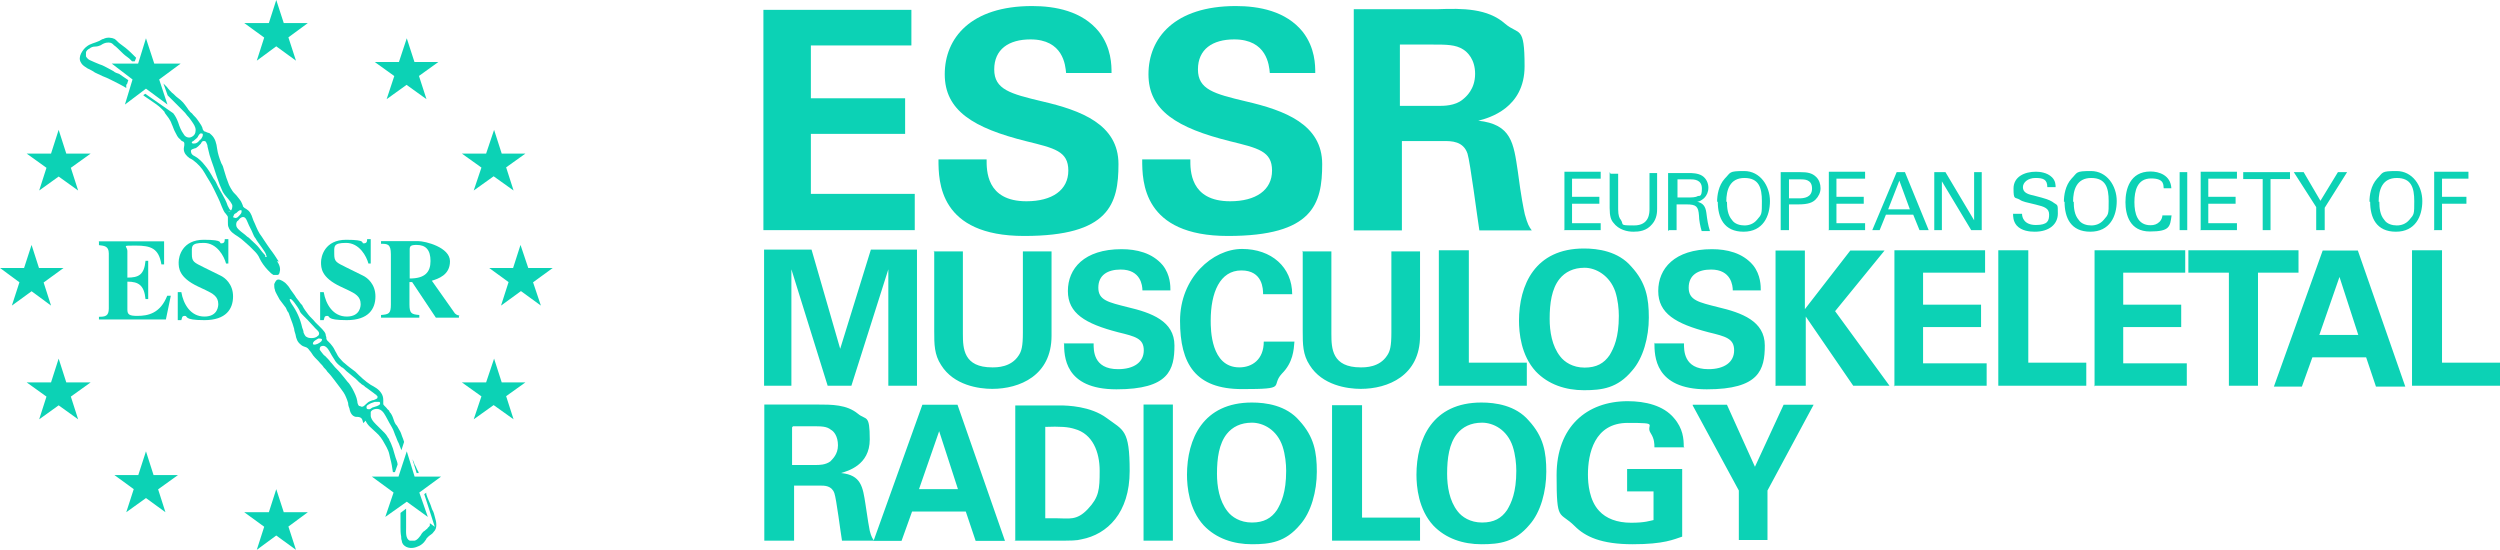
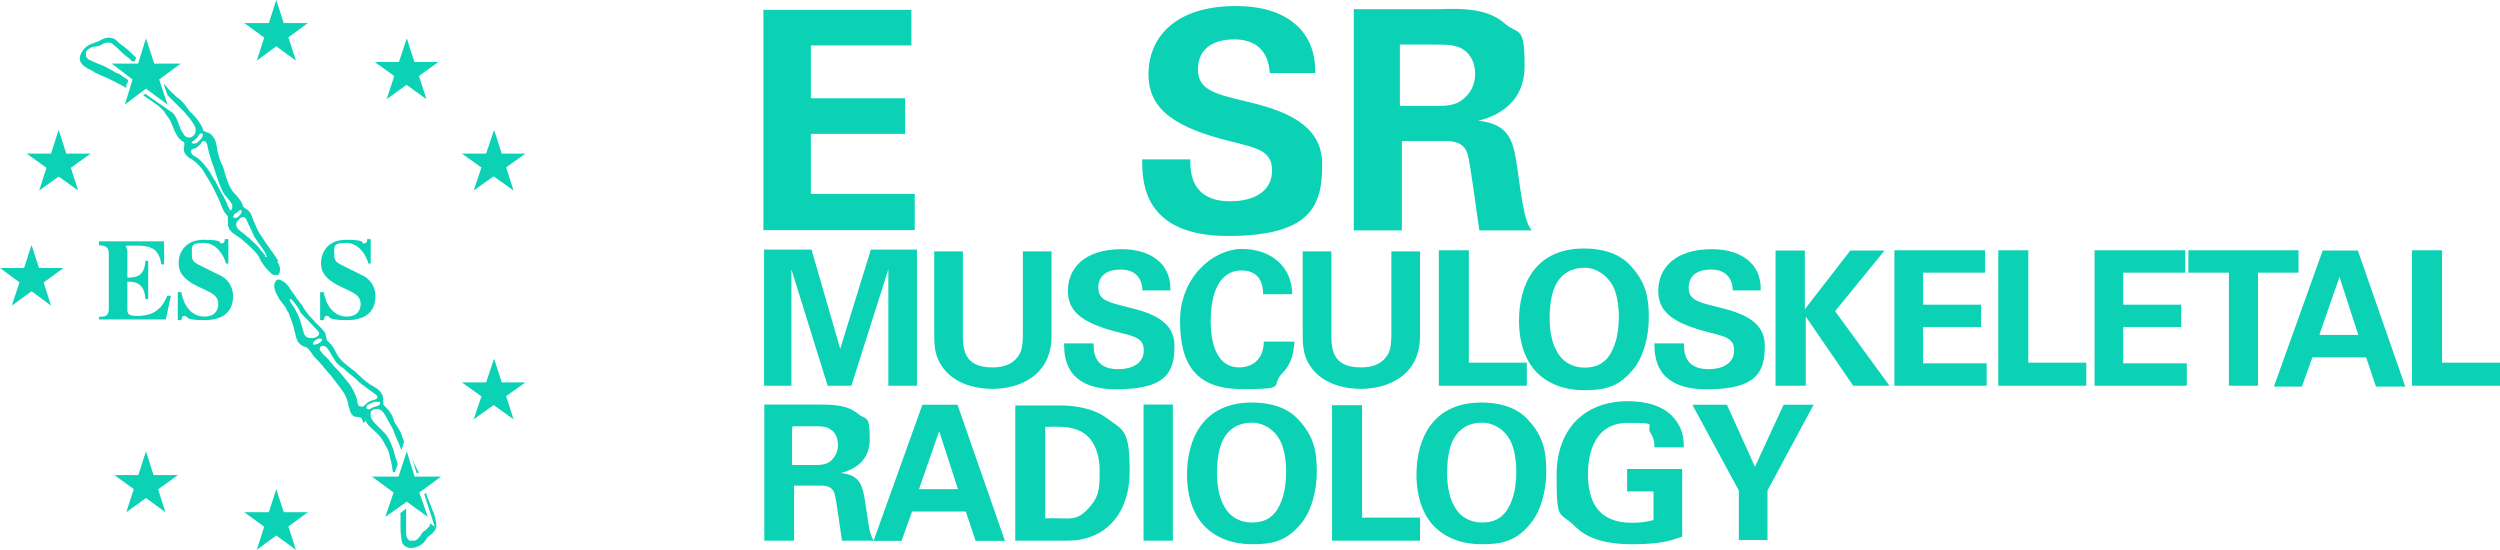
<svg xmlns="http://www.w3.org/2000/svg" id="Layer_2" data-name="Layer 2" viewBox="0 0 1116.7 245.6">
  <defs>
    <style>
      .cls-1 {
        fill: #0cd2b5;
      }
    </style>
  </defs>
  <g id="Ebene_1" data-name="Ebene 1">
    <g>
      <polygon class="cls-1" points="220.7 58 211.6 85.1 234.7 68.6 206.3 68.6 229.4 85.1 220.7 58" />
      <polygon class="cls-1" points="181.7 17.1 172.7 44.3 195.8 27.7 167.4 27.7 190.5 44.3 181.7 17.1" />
      <polygon class="cls-1" points="123.4 0 114.7 27.1 137.5 10.3 109.1 10.3 132.2 27.1 123.4 0" />
      <polygon class="cls-1" points="26.2 58 17.5 85.1 40.5 68.6 11.9 68.6 34.9 85.1 26.2 58" />
      <polygon class="cls-1" points="14.1 109.4 5.3 136.5 28.4 119.7 0 119.7 22.8 136.5 14.1 109.4" />
-       <polygon class="cls-1" points="26.2 160.2 17.5 187.3 40.5 170.8 11.9 170.8 34.9 187.3 26.2 160.2" />
      <polygon class="cls-1" points="65.2 201.6 56.4 228.8 79.5 212.2 51.1 212.2 73.9 228.8 65.2 201.6" />
      <polygon class="cls-1" points="123.4 218.5 114.7 245.6 137.5 228.8 109.1 228.8 132.2 245.6 123.4 218.5" />
-       <polygon class="cls-1" points="232.5 109.4 223.8 136.5 246.9 119.7 218.5 119.7 241.6 136.5 232.5 109.4" />
      <polygon class="cls-1" points="220.7 160.2 211.6 187.3 234.7 170.8 206.3 170.8 229.4 187.3 220.7 160.2" />
      <path class="cls-1" d="M44,107.8h29.3v10.3h-1.2c-1.2-7.2-4.7-8.4-11.5-8.4s-3.7,0-3.7,2.5v11.8c5,0,7.5-1.2,8.1-7.5h1.2v17.1h-1.2c-.6-6.2-3.1-7.8-8.1-7.8v12.5c0,2.2.9,2.8,4.4,2.8,5,0,10.3-1.2,13.4-9h1.6l-2.2,10.6h-29.9v-1.2c2.8,0,4.4-.3,4.4-3.7v-24.6c0-3.4-2.2-3.4-4.4-3.7v-1.6l-.2-.1Z" />
      <path class="cls-1" d="M101,117.8c-.9-3.4-4.1-9.3-10-9.3s-5.3,1.6-5.3,5,.9,3.7,5.3,5.9l7.5,3.7c1.9.9,5.6,3.7,5.6,9.3s-3.1,10.6-12.8,10.6-7.2-1.9-8.7-1.9-1.2.9-1.6,1.9h-1.6v-12.5h1.6c.9,5.3,4.1,10.9,10.3,10.9s6.2-5,6.2-5.6c0-3.4-2.5-4.7-5.6-6.2l-3.4-1.6c-8.7-4.1-8.7-8.4-8.7-10.9s1.6-10,11.2-10,6.5,1.6,7.8,1.6,1.6-.6,1.6-1.9h1.6v10.9h-1.6.6v.1Z" />
      <path class="cls-1" d="M164.6,117.8c-.9-3.4-4.1-9.3-10-9.3s-5.3,1.6-5.3,5,.9,3.7,5.3,5.9l7.5,3.7c1.9.9,5.6,3.7,5.6,9.3s-3.1,10.6-12.8,10.6-7.2-1.9-8.7-1.9-1.2.9-1.6,1.9h-1.6v-12.5h1.6c.9,5.3,4.1,10.9,10.3,10.9s6.2-5,6.2-5.6c0-3.4-2.5-4.7-5.6-6.2l-3.4-1.6c-8.7-4.1-8.7-8.4-8.7-10.9s1.6-10,11.2-10,6.5,1.6,7.8,1.6,1.6-.6,1.6-1.9h1.6v10.9h-1.6.6v.1Z" />
-       <path class="cls-1" d="M183,111.6c0-1.6.3-2.2,3.1-2.2,4.1,0,6.2,2.2,6.2,7.2s-2.5,7.8-9.3,7.8v-13.1.3ZM205.4,140.9c-.6,0-1.2,0-2.2-.9l-10.3-14.6c2.8-.9,8.1-2.5,8.1-8.7s-10.9-9-14.3-9h-16.5v1.2c2.8,0,4.4,0,4.4,4.7v22.4c0,4.1-.9,4.4-4.4,4.7v1.2h17.1v-1.2c-3.4-.3-4.4-.6-4.4-4.7v-10h1.2l10.6,15.9h10.3v-1.2l.3.3.1-.1Z" />
      <polygon class="cls-1" points="181.7 201.6 185.2 212.9 197 212.9 187.3 220 191.1 230.9 181.7 224.1 172.1 230.9 175.8 220 166.1 212.9 178 212.9 181.7 201.6" />
      <path class="cls-1" d="M186.4,211.3h.6s0-.6-.3-.9c-.6-.9-.9-2.2-1.6-3.1,0-.6-.6-1.6-.9-2.2l1.9,6.2h.3Z" />
      <path class="cls-1" d="M163.3,187.9c.9,2.2,2.8,3.4,4.4,5,1.9,1.6,3.1,3.4,4.1,5.3.6.9,1.2,2.2,1.6,3.1s.6,2.2.9,3.4c.6,2.2.9,4.1,1.2,6.2h.9l1.2-3.4c0-.9-.6-2.2-.9-3.1-.3-1.2-.9-2.8-1.2-4.1-.6-1.6-.9-2.5-1.6-3.7,0-.6-.6-.9-.9-1.6-.3-.6-.6-.9-1.2-1.6l-2.8-2.8c-1.2-1.2-3.1-2.8-3.4-4.7v-1.9c.6-1.2,2.5-1.6,3.7-1.2,1.9.6,2.8,2.8,3.7,4.4.6,1.2,1.2,2.2,1.9,3.4s1.2,2.5,1.6,3.7c.6,1.2.9,2.5,1.6,3.7.3.9.9,2.2,1.2,3.1l1.2-3.7c-.3-.9-.6-1.9-.9-2.5-.3-.9-.6-1.9-1.2-2.8-.6-.9-.9-1.9-1.6-2.5-.6-.9-.9-1.9-1.2-2.8s-.9-2.2-1.6-2.8c0-.6-.6-.9-.9-1.2-.6-.9-1.6-1.6-1.9-2.2v-1.9c0-1.2-.3-2.2-.9-3.1-1.2-1.9-3.1-2.8-4.7-3.7-2.5-1.6-4.7-3.7-6.9-5.9-1.6-1.2-3.4-2.5-4.7-3.7-.9-.6-1.6-1.6-2.2-2.2s-1.2-1.6-1.6-2.5c-.6-.9-.9-1.9-1.6-2.8s-1.2-1.6-1.9-2.2-.6-.6-.9-1.2c0-.6,0-.9-.3-1.6,0-1.2-.9-1.9-1.6-2.8l-3.1-3.1c-.9-1.2-2.2-2.2-3.1-3.4s-1.9-2.5-2.5-3.7c0-.3-.6-.9-.9-1.2-.6-.9-1.2-1.6-1.9-2.5-.9-1.6-2.5-3.4-3.4-5-.6-.6-1.2-1.6-2.2-2.2-.9-.6-2.5-1.6-3.4-.6-.3.3-.6.9-.9,1.6,0,.9,0,1.9.3,2.5,0,.6.6,1.6.9,2.2.3.6.9,1.6,1.2,2.2.9,1.2,1.9,2.5,2.8,3.7.3.6.6,1.6,1.2,2.2.3.9.6,1.6.9,2.5.6,1.6,1.2,3.1,1.6,4.7,0,.6.3,1.6.6,2.5.3,1.9.9,3.4,2.2,4.4.6.6,1.2.9,2.2,1.2.9.3,1.2.6,1.9,1.6.6.6.9,1.2,1.6,2.2.9,1.2,2.2,2.2,3.1,3.4.6.6,1.2,1.2,1.6,1.9.6.6,1.2,1.2,1.6,1.9,1.2,1.2,2.2,2.5,3.1,3.7.9,1.2,1.9,2.5,2.8,3.7.9,1.2,1.9,2.5,2.5,4.1.3.6.6,1.6.9,2.5,0,.9.3,1.9.6,2.5.3,1.9,1.2,3.4,2.8,3.7.9,0,1.9,0,2.5.6s.6,1.6.9,2.2M169.3,179.5c.6,0,.6.9.3,1.2-.6.6-1.9.9-2.8,1.2-.6,0-1.2.9-1.9.9s-1.2,0-1.2-.9.6-.9.9-1.2c.9-.6,1.9-.9,2.8-1.2h1.9M136.8,150.5c-.6-.6-.9-1.2-1.2-1.9,0-.6-.3-1.6-.6-2.2-.9-4.1-2.5-7.5-4.7-10.6-.3-.6-.9-1.2-.9-2.2h.6c1.2.9,1.9,2.2,2.8,3.4.3.6.9,1.2,1.2,2.2.3.6.9,1.2,1.6,1.9l1.9,1.9c1.2,1.2,2.2,2.5,3.4,3.7.6.6,1.9,1.6,1.6,2.5,0,0,0,.6-.6.9-.6.6-1.6.9-2.5.9s-1.9,0-2.5-.6M140,154c-.3,0-.3-.9,0-1.2.3-.6,1.6-1.2,2.2-1.6.6,0,1.9,0,1.6.6,0,.9-1.6,1.6-2.2,1.9-.6,0-.9.6-1.6,0M160.8,181.4s-.6,0-.6-.3c-.3-.3-.6-1.2-.6-1.9-.3-1.9-1.2-3.7-2.2-5.6-.6-.9-1.2-2.2-2.2-3.1-.6-.9-1.6-1.9-2.5-3.1s-2.2-2.5-3.1-3.4c-.6-.6-1.2-1.6-1.9-2.2-.6-.9-1.6-1.9-2.5-2.8-.6-.3-.9-.9-1.2-1.2s-.9-1.2-1.2-1.6c0-.9.3-1.6.9-1.6,1.6-.6,2.8,1.2,3.4,2.2.6,1.2,1.6,2.8,2.2,3.7.6,1.2,1.6,2.2,2.8,3.1,0,0,.6.6.9.6.9.6,1.6,1.6,2.5,2.2,1.2.9,2.2,1.9,3.4,2.8l1.6,1.6c.6.3.9.9,1.6,1.2s.9.9,1.6,1.2c1.2.9,2.2,1.6,3.4,2.5,0,0,.6.6.9.6,0,0,.3.6.6.6v.9c-.6.6-1.2.6-1.6.9-.6,0-1.2.3-1.9.6s-.9.6-1.6,1.2c-.6.6-1.2,1.2-1.9,1.2" />
      <path class="cls-1" d="M192.9,227.2c-.6-2.2-1.9-4.4-2.5-6.5v-.6l-.9.6,4.7,14.6-2.2-1.6v.9c0,.6-.9.9-1.2,1.6-.6.3-.9.9-1.6,1.2-.3.3-.9.9-1.2,1.6-.9,1.2-1.6,2.2-2.8,2.5h-2.2c-1.9-.9-1.6-3.7-1.6-5.9v-8.4l-2.5,1.9v6.5c0,1.2,0,2.5.3,4.1,0,.6,0,1.2.3,1.9,0,.6.3,1.2.6,1.6,1.6,1.9,4.4,1.9,6.5.9.9-.3,1.9-.9,2.8-1.9.3-.3.6-.9.9-1.2,0-.3.6-.9.9-1.2.9-.9,1.9-1.2,2.5-2.2.9-.9,1.2-1.9,1.2-3.1s-.3-2.5-.6-3.4c-.3-1.2-.6-2.5-1.2-3.4" />
      <polygon class="cls-1" points="65.2 17.1 68.9 28.4 80.7 28.4 71.1 35.5 74.8 46.7 65.2 39.6 55.8 46.7 59.2 35.5 49.9 28.4 61.7 28.4 65.2 17.1" />
      <path class="cls-1" d="M56.4,37.7h.3l.6-1.9-4.1-2.8c-.9-.3-1.9-.6-2.5-1.2-1.2-.6-2.8-1.6-4.1-2.2-.6-.3-1.2-.6-2.2-.9-1.6-.6-2.8-1.2-4.4-1.9-.6-.3-1.2-.9-1.6-1.6v-1.6c0-.9.9-1.6,1.6-1.9.6-.6,1.6-.9,2.5-.9s1.9-.3,2.5-.6c.9-.6,1.9-1.2,3.4-1.2s1.9.6,2.5,1.2c.9.6,1.9,1.6,2.8,2.5.9.9,1.9,1.9,2.8,2.5.9.6,1.6,1.2,2.5,2.2h1.2l.6-1.6h0c-1.6-1.6-3.1-3.1-4.7-4.4-.3-.3-.9-.6-1.2-.9-.3-.3-.9-.6-1.2-.9-.9-.6-1.6-1.6-2.5-2.2-1.2-.6-3.4-.9-5,0-.6,0-1.2.6-1.9.9-1.9.9-4.1,1.2-5.6,2.5-.9.6-1.9,1.9-2.5,3.1s-.9,2.8,0,4.1c.6,1.2,1.9,1.9,2.8,2.5,1.2.6,2.5,1.2,3.4,1.9,1.2.6,2.5,1.2,3.4,1.6,2.5.9,4.7,2.2,7.2,3.4,1.2.6,2.2,1.2,3.4,1.9" />
      <path class="cls-1" d="M124.4,116.9c0-.6-.6-.9-.9-1.6-.6-.9-1.2-1.9-1.9-2.8-.3-.3-.6-.9-.9-1.2-.9-1.2-1.9-2.8-2.8-4.1-.6-.9-1.2-1.9-1.9-2.8-1.2-1.9-1.9-4.1-2.8-5.9-.6-1.6-.9-3.1-2.2-4.4-.3-.3-.9-.6-1.2-.9-.3,0-.9-.6-1.2-.9,0-.3-.3-.9-.6-1.6-.3-.9-1.2-1.9-1.9-2.8-.6-.9-1.6-1.6-2.2-2.5s-1.2-1.9-1.6-2.8c-.9-2.2-1.6-4.4-2.2-6.5-.3-1.2-.6-2.2-1.2-3.1-.9-2.2-1.6-4.4-1.9-6.5-.3-2.5-.9-4.7-2.5-6.2s-.9-.6-1.2-.9c-.3,0-.9-.3-1.6-.6-.6,0-.9-.6-1.2-1.2,0-.6-.3-.9-.6-1.6-.6-.9-1.2-1.9-1.9-2.8-.6-.9-1.6-1.6-2.2-2.5-.3-.3-.9-.6-1.2-1.2-.3-.3-.6-.6-.9-1.2-.6-.9-1.2-1.6-1.9-2.5-.9-.9-1.6-1.6-2.5-2.2s-1.6-1.6-2.5-2.2c-.6-.6-1.6-1.6-2.2-2.5l-1.6-1.6,1.9,5.3.9.9c1.9,1.9,3.7,3.7,5.3,5.3s1.9,1.9,2.5,2.8c.9.9,1.6,1.9,2.2,2.8.6.9,1.6,2.2,1.6,3.7s-.6,2.5-1.9,3.1c-1.2.6-2.8,0-3.4-1.2-1.2-1.6-1.9-3.4-2.5-5.3-.6-1.6-1.2-2.8-2.2-4.1h0l-12.5-8.7-.9.6c.6.6,1.2.9,2.2,1.6,2.2,1.6,4.4,2.8,6.2,4.7s.9.9,1.2,1.6c1.2,1.6,2.5,3.1,3.1,5,.6,1.2.9,2.5,1.6,3.7s.9,2.2,2.2,3.1c.3.6.9.9,1.6,1.2.6.9,0,2.2,0,3.1,0,1.9,1.2,3.1,2.5,4.1.6.3,1.2.6,1.6.9,2.2,1.6,4.1,3.7,5.3,5.9s2.8,4.4,4.1,7.2c1.2,2.5,2.5,5,3.4,7.5.6,1.2.9,2.5,1.9,3.4.3.6.9.9.9,1.6v2.2c0,.9,0,1.6.3,2.2.6,1.9,2.5,3.1,4.1,4.1,1.9,1.2,3.4,2.8,5.3,4.4l2.5,2.5c.6.6,1.6,1.9,1.9,2.8.9,1.9,2.2,3.7,3.7,5.3s1.6,1.6,2.5,2.2h1.9c.6,0,.9-.9.9-1.2.6-1.9-.3-3.7-1.2-5M86,63.3c.6-.6,1.2-.9,1.9-1.6,0,0,.6-.6.6-.9.3-.3.6-1.2,1.2-1.2s.9,0,.9.6-.3,1.2-.6,1.6c0,0-.3.6-.6.6-.6.6-.9,1.2-1.9,1.6-.3,0-1.2.3-1.6,0-.3,0-.3-.6,0-.9M103.5,94.1c-.3,0-.6-.3-.9-.6-.3-.3-.6-1.2-.9-1.6-.6-1.9-1.6-3.7-2.5-5.3-.6-.9-1.2-2.2-1.9-3.4-.6-1.2-.9-2.2-1.9-3.4-1.2-2.2-2.5-4.4-4.1-6.2-.9-1.2-2.5-2.8-4.1-3.7-.6-.3-1.2-.6-1.6-1.2,0,0-.3-.6-.3-.9v-.6c.3-.6.9-.6,1.6-.9.6,0,1.2-.6,1.6-.9l1.2-1.2c.3-.6.6-1.2,1.2-1.2s.9,0,1.2.6.6,1.2.6,1.9c.3,1.2.6,2.5.9,3.7.6,1.9,1.2,3.7,1.9,5.6.3,1.2.9,2.5,1.2,3.7.9,2.8,1.9,5.3,2.8,7.2.9,1.6,2.5,3.1,3.4,4.4.3.6.9,1.2.9,1.9,0,1.2-.6,2.8-1.9,2.5M104.4,97.2c-.3,0-.3-.6,0-.9,0-.6.6-.9,1.2-1.2.6-.6.9-.9,1.6-1.2h.6c.3.3,0,.9,0,1.2-.3.6-.9,1.2-1.6,1.9,0,0-.9.6-1.2.3M118.5,114.1c-.9-.9-1.9-2.2-2.8-3.4s-2.2-2.2-3.4-3.4-1.2-1.2-1.9-1.6c-1.2-1.2-2.5-1.9-3.7-3.1-.6-.6-1.2-1.2-1.2-2.2s.3-1.6.9-1.9c.6-.9,1.9-2.2,3.1-1.2.6.6.9,1.6,1.2,2.2.6,1.6,1.6,3.1,2.2,4.7.3.6.6,1.6,1.2,2.2.6,1.2,1.9,2.8,2.8,4.1.6.9,1.6,2.2,1.9,3.1,0,.3.3.6.3,1.2h-.6" />
      <polygon class="cls-1" points="341 102.8 408.6 102.8 408.6 86.6 362.2 86.6 362.2 59.8 404.3 59.8 404.3 43.9 362.2 43.9 362.2 20.3 407.1 20.3 407.1 4.4 341 4.4 341 102.8" />
-       <path class="cls-1" d="M419.2,71.4c0,9.7.3,34,38.3,34s42.1-14.3,42.1-32.1-16.8-24-34-28c-14.3-3.4-21.5-5.3-21.5-14.3s6.5-13.4,16.2-13.4c14.6,0,15.6,11.5,15.9,15h20.3c0-3.4,0-11.2-5.6-18.4-7.5-9.3-19.6-11.5-29.9-11.5-27.4,0-39,14.3-39,30.5s12.8,24,36.5,29.9c12.5,3.1,18.7,4.4,18.7,13.1s-7.2,13.7-18.7,13.7c-18.1,0-17.8-14-17.8-18.7h-21.5v.3-.1Z" />
      <path class="cls-1" d="M510.2,71.4c0,9.7.3,34,38.3,34s42.1-14.3,42.1-32.1-16.8-24-34-28c-14.3-3.4-21.5-5.3-21.5-14.3s6.5-13.4,16.2-13.4c14.6,0,15.6,11.5,15.9,15h20.3c0-3.4,0-11.2-5.6-18.4-7.5-9.3-19.6-11.5-29.9-11.5-27.4,0-39,14.3-39,30.5s12.8,24,36.5,29.9c12.5,3.1,18.7,4.4,18.7,13.1s-7.2,13.7-18.7,13.7c-18.1,0-17.8-14-17.8-18.7h-21.5v.3-.1Z" />
      <path class="cls-1" d="M658.9,33c0,6.9-4.1,10.3-5.6,11.5-3.4,2.8-8.4,2.8-10.9,2.8h-17.1v-27.4h14.3c6.5,0,10.6,0,14,2.2,1.9,1.2,5.3,4.4,5.3,10.9M660.4,53.9c4.7-1.2,20.6-5.6,20.6-24.3s-2.5-13.7-8.7-19c-7.8-6.9-19-6.9-29.9-6.5h-37.7v98.8h21.5v-39.9h18.7c3.4,0,8.7,0,10.6,5.6,1.2,3.7,4.4,28.7,5.3,34.3h23.4c-1.2-1.6-1.9-2.8-3.1-7.2-.6-2.8-1.6-7.5-3.1-19-1.9-12.8-2.8-21.2-17.8-22.8" />
      <path class="cls-1" d="M756.1,181.1l20.6,38v22.1h12.8v-22.1l20.6-38.3h-13.4l-12.8,27.7-12.5-27.7h-15.3s0,.3,0,.3ZM752.1,199.5c0-3.4-.3-8.1-4.4-12.8-4.7-5.6-12.8-7.5-20.6-7.5-18.4,0-31.8,11.5-31.8,33s1.2,15.9,8.1,22.8c4.7,4.7,11.8,8.1,25.9,8.1s18.4-2.2,22.1-3.4v-30.2h-24.6v10h11.8v12.8c-1.6.3-3.7,1.2-10,1.2s-11.2-1.9-14.3-5.3c-4.4-4.7-5-12.2-5-16.2,0-9.3,2.8-23.1,17.8-23.1s7.5.6,10.3,4.7c1.6,2.5,1.6,4.7,1.6,6.2h13.4l-.3-.3h0ZM646.4,211.6c0-6.9.9-13.4,4.4-17.8,2.5-3.1,6.2-5,11.2-5s11.2,3.1,13.7,10.6c1.2,3.7,1.6,7.8,1.6,10.9,0,9.7-2.2,14.3-4.1,17.5-2.5,3.7-5.9,5.6-11.2,5.6s-9-2.5-10.9-5c-3.7-4.7-4.7-11.2-4.7-16.8M632.7,211.9c0,5.6.9,15.6,7.5,22.8,5.6,5.9,13.4,8.4,21.5,8.4s15-.9,21.5-8.7c5-5.6,7.5-15,7.5-23.7s-1.2-15.6-7.8-22.8c-5.9-6.9-15-8.1-21.2-8.1-21.8,0-29,16.2-29,32.4M595,241.5h39.3v-10.3h-25.9v-50.2h-13.4v60.5h0ZM543.6,211.6c0-6.9.9-13.4,4.4-17.8,2.5-3.1,6.2-5,11.2-5s11.2,3.1,13.7,10.6c1.2,3.7,1.6,7.8,1.6,10.9,0,9.7-2.2,14.3-4.1,17.5-2.5,3.7-5.9,5.6-11.2,5.6s-9-2.5-10.9-5c-3.7-4.7-4.7-11.2-4.7-16.8M530.2,211.9c0,5.6.9,15.6,7.5,22.8,5.6,5.9,13.4,8.4,21.5,8.4s15-.9,21.5-8.7c5-5.6,7.5-15,7.5-23.7s-1.2-15.6-7.8-22.8c-5.9-6.9-15-8.1-21.2-8.1-21.8,0-29,16.2-29,32.4M510.8,241.5h13.1v-60.8h-13.1v60.8ZM466.3,190.7c7.5-.3,10.9,0,13.7.9,8.1,2.2,11.2,10.3,11.2,18.7s-.3,11.8-5.3,17.1-8.4,4.1-14,4.1-3.7,0-5,0v-40.8h-.6,0ZM453.2,241.5h19c6.2,0,8.7,0,10.9-.6,11.5-2.2,21.5-11.8,21.5-30.5s-2.8-18.1-10.3-23.7c-7.2-5.3-17.5-5.6-20.9-5.6h-19.9v60.5h-.3v-.1ZM410.5,218.5l9-25.9,8.4,25.9h-17.5.1ZM412,180.8l-21.8,60.8h12.5l4.7-13.1h24l4.4,13.1h13.1l-21.2-60.8h-15.7ZM354.1,190.4h8.7c4.1,0,6.5,0,8.4,1.6,1.2.6,3.1,2.8,3.1,6.9s-2.5,6.2-3.4,7.2c-2.2,1.6-5,1.6-6.5,1.6h-10.6v-16.8h0l.3-.3v-.2ZM341.3,241.5h13.4v-24.6h11.5c2.2,0,5.3,0,6.5,3.4.9,2.5,2.8,17.8,3.4,21.2h14.3c-.6-.9-1.2-1.6-1.9-4.4-.3-1.6-.9-4.7-1.9-11.8-1.2-7.8-1.9-13.1-10.9-14,2.8-.9,12.8-3.4,12.8-15s-1.6-8.4-5.3-11.5c-5-4.1-11.5-4.1-18.4-4.1h-23.4v60.8h-.3.2Z" />
      <path class="cls-1" d="M1077.4,172.3h39.3v-10.3h-25.9v-50.2h-13.4v60.5h0ZM1036,149.6l9-25.9,8.4,25.9h-17.5.1ZM1037.5,111.9l-21.8,60.8h12.5l4.7-13.1h24l4.4,13.1h13.1l-21.2-60.8h-15.7ZM995.5,172.3h13.1v-50.5h18.1v-10h-49.2v10h18.1v50.5h-.1ZM935.3,172.3h41.5v-10h-28.4v-16.2h25.9v-10h-25.9v-14.3h27.7v-10h-40.5v60.8l-.3-.3ZM892.6,172.3h39.3v-10.3h-25.9v-50.2h-13.4v60.5h0ZM845.9,172.3h41.5v-10h-28.4v-16.2h25.9v-10h-25.9v-14.3h27.7v-10h-40.5v60.8h0s-.3-.3-.3-.3ZM793.5,172.3h13.1v-30.9l21.2,30.9h16.2l-24.3-33.3,22.1-27.1h-15.3l-20.3,26.2v-26.2h-13.1v60.5h.3l.1-.1ZM739,153c0,5.9,0,20.9,23.4,20.9s25.9-8.7,25.9-19.6-10.3-14.6-20.9-17.1c-8.7-2.2-13.1-3.1-13.1-8.7s4.1-8.1,10-8.1c9,0,9.7,7.2,9.7,9.3h12.5c0-1.9,0-6.9-3.4-11.2-4.7-5.6-11.8-7.2-18.4-7.2-16.8,0-24,8.7-24,18.7s7.8,14.6,22.4,18.4c7.8,1.9,11.5,2.8,11.5,8.1s-4.4,8.4-11.5,8.4c-11.2,0-10.9-8.7-10.9-11.5h-13.4l.3-.3-.1-.1ZM692.2,142.4c0-6.9.9-13.4,4.4-17.8,2.5-3.1,6.2-5,11.2-5s11.2,3.4,13.7,10.6c1.2,3.7,1.6,7.8,1.6,10.9,0,9.7-2.2,14.3-4.1,17.5-2.5,3.7-5.9,5.6-11.2,5.6s-9-2.5-10.9-5c-3.7-4.7-4.7-11.2-4.7-16.8M678.5,143.1c0,5.6.9,15.6,7.5,22.8,5.6,5.9,13.4,8.4,21.5,8.4s15-.9,21.5-8.7c5-5.6,7.5-15,7.5-23.7s-1.2-15.6-7.8-22.8c-5.9-6.9-15-8.1-21.2-8.1-21.8,0-29,16.2-29,32.4M642.7,172.3h39.3v-10.3h-25.9v-50.2h-13.4v60.5ZM581.9,111.9v36.2c0,5.6,0,10.3,3.1,15,5.6,9,16.8,10.6,22.8,10.6,12.2,0,26.5-5.9,26.5-23.7v-37.7h-12.8v36.2c0,6.2-.6,8.4-1.9,10.3-3.4,5.3-9.7,5.3-11.8,5.3-12.8,0-13.1-8.4-13.1-15v-36.8h-13.1l.3-.3v-.1ZM577.2,131.5c0-12.2-9.3-20.3-22.4-20.3s-27.7,12.8-27.7,32.1,6.9,30.5,27.7,30.5,12.5-1.2,17.8-6.9c5-5,5.3-10.6,5.6-14.3h-13.7c0,8.1-5.3,11.5-10.9,11.5-12.8,0-12.8-17.1-12.8-20.9,0-12.5,4.1-22.4,13.7-22.4s9.7,8.4,9.7,10.6h13.4-.3l-.1.1ZM475.3,153c0,5.9,0,20.9,23.4,20.9s25.9-8.7,25.9-19.6-10.3-14.6-20.9-17.1c-8.7-2.2-13.1-3.1-13.1-8.7s4.1-8.1,10-8.1c9,0,9.7,7.2,9.7,9.3h12.5c0-1.9,0-6.9-3.4-11.2-4.7-5.6-11.8-7.2-18.4-7.2-16.8,0-24,8.7-24,18.7s7.8,14.6,22.4,18.4c7.8,1.9,11.5,2.8,11.5,8.1s-4.4,8.4-11.5,8.4c-11.2,0-10.9-8.7-10.9-11.5h-13.4l.3-.3-.1-.1ZM417.3,111.9v36.2c0,5.6,0,10.3,3.1,15,5.6,9,16.8,10.6,22.8,10.6,12.2,0,26.5-5.9,26.5-23.7v-37.7h-12.8v36.2c0,6.2-.6,8.4-1.9,10.3-3.4,5.3-9.7,5.3-11.8,5.3-12.8,0-13.1-8.4-13.1-15v-36.8h-13.1l.3-.3v-.1ZM341.3,172.3h12.2v-52l16.2,52h10.6l16.5-52v52h12.8v-60.8h-20.6l-13.7,44.3-12.8-44.3h-21.2v60.8h0Z" />
-       <path class="cls-1" d="M1087.1,102.8h3.7v-11.8h10.9v-3.1h-10.9v-8.1h11.8v-3.1h-15.3v25.9l-.3.3.1-.1ZM1062.5,90.1c0-5.3,1.6-10.6,8.1-10.6s7.8,4.4,7.8,10.3,0,5.9-2.2,8.4c-1.6,1.9-3.7,2.5-5.6,2.5s-4.4-.6-5.6-2.5c-1.9-2.2-2.2-5.3-2.2-8.1M1058.7,90.1c0,7.2,2.8,13.4,11.5,13.4s11.8-6.9,11.8-13.7-4.4-13.4-11.5-13.4-5.9.6-8.7,3.4c-2.8,3.1-3.4,7.5-3.4,10.3M1034.7,102.8h3.7v-10l10-15.9h-4.1l-7.8,12.8-7.5-12.8h-4.4l10,15.6v10.3h.1ZM1014.2,102.8v-22.8h8.7v-3.1h-20.9v3.1h8.7v22.8h3.5ZM982.7,102.8h16.5v-3.1h-12.8v-8.7h12.2v-3.1h-12.2v-8.1h12.8v-3.1h-16.2v25.9h0l-.3.3v-.1ZM973.6,102.8h3.4v-25.9h-3.4v25.9ZM969.9,84.1c-.3-5.9-5.6-7.5-9.3-7.5-9.3,0-11.2,8.1-11.2,13.7s1.9,13.1,10.9,13.1,9-2.2,9.7-7.2h-4.1c0,.6-.3,1.9-1.2,2.8-1.2,1.2-2.5,1.6-4.1,1.6-5.9,0-7.2-5.3-7.2-10.3s1.2-10.6,7.5-10.6,5.3,3.4,5.6,4.4h3.7-.3,0ZM926,90.1c0-5.3,1.6-10.6,8.1-10.6s7.8,4.4,7.8,10.3,0,5.9-2.2,8.4c-1.6,1.9-3.7,2.5-5.6,2.5s-4.4-.6-5.6-2.5c-1.9-2.2-2.2-5.3-2.2-8.1M922.2,90.1c0,7.2,2.8,13.4,11.5,13.4s11.8-6.9,11.8-13.7-4.4-13.4-11.5-13.4-5.9.6-8.7,3.4c-2.8,3.1-3.4,7.5-3.4,10.3M899.2,95.4c0,1.2,0,3.4,1.6,5.3,2.2,2.5,5.9,2.8,8.1,2.8,6.5,0,10.3-3.4,10.3-8.1s0-3.4-2.5-5.3c-1.6-.9-2.2-1.2-8.4-2.8-3.1-.6-4.7-1.6-4.7-3.7s2.2-4.1,5.6-4.1,5.3.6,5.3,4.1h3.7c0-.9,0-2.8-1.6-4.4-2.2-2.2-5.6-2.5-7.2-2.5-5,0-10,2.2-10,7.5s.6,3.7,2.8,5c1.2.9,3.1,1.2,7.2,2.2,3.7.9,5.9,1.6,5.9,4.4s-.6,4.7-5.9,4.7-6.2-3.4-6.2-5h-4.1l.1-.1ZM864.3,102.8h3.1v-21.8l13.1,21.8h4.7v-25.9h-3.4v21.5l-12.8-21.5h-5v25.9h.3,0ZM848.4,80.7l4.7,12.8h-9.7l5-12.8ZM835.9,102.8h3.7l2.8-6.9h12.2l2.8,6.9h4.1l-10.6-25.9h-3.7l-10.9,25.9h-.4ZM816.6,102.8h16.5v-3.1h-12.8v-8.7h12.2v-3.1h-12.2v-8.1h12.8v-3.1h-16.2v25.9h0l-.3.3v-.1ZM799.1,80.1h5c1.9,0,5.3,0,5.3,4.1s-3.7,4.4-5.9,4.4h-4.4v-8.4h0v-.1ZM795.7,102.8h3.4v-11.5h4.1c4.7,0,6.5-.9,7.8-2.2s2.2-3.1,2.2-5-.6-3.7-1.9-5c-1.9-1.9-4.1-2.2-7.2-2.2h-8.7v25.9s.3,0,.3,0ZM771.1,90.1c0-5.3,1.6-10.6,8.1-10.6s7.8,4.4,7.8,10.3,0,5.9-2.2,8.4c-1.6,1.9-3.7,2.5-5.6,2.5s-4.4-.6-5.6-2.5c-1.9-2.2-2.2-5.3-2.2-8.1M767.3,90.1c0,7.2,2.8,13.4,11.5,13.4s11.8-6.9,11.8-13.7-4.4-13.4-11.5-13.4-5.9.6-8.7,3.4c-2.8,3.1-3.4,7.5-3.4,10.3M749.3,80.1h5.6c1.6,0,5.3,0,5.3,4.1s-1.2,3.1-1.9,3.4c-.9.6-3.1.6-3.4.6h-5.6s0-8.1,0-8.1ZM745.5,102.8h3.4v-11.5h4.4c4.4,0,5.3.9,5.6,5,0,1.9.6,5,1.2,6.9h3.7c-.9-2.8-1.2-5-1.6-8.1s-1.6-4.4-4.1-5c.9,0,1.9-.6,3.1-1.6,1.2-1.2,1.9-2.8,1.9-4.7s-.9-4.1-2.8-5.3-4.7-1.2-5.9-1.2h-9.3v25.9l.3-.3.1-.1ZM719,77v15.9c0,3.7.6,5.3,1.6,6.5,2.5,3.4,6.5,4.1,9,4.1s5.9-.3,8.4-3.4c2.2-2.5,2.2-5.6,2.2-6.9v-15.9h-3.4v15.9c0,1.9,0,7.5-6.9,7.5s-4.4-.3-5.9-2.5c-.6-.6-1.2-1.9-1.2-4.7v-15.9h-3.4l-.3-.6h-.1ZM698.5,102.8h16.5v-3.1h-12.8v-8.7h12.2v-3.1h-12.2v-8.1h12.8v-3.1h-16.2v25.9h0l-.3.3v-.1Z" />
    </g>
  </g>
</svg>